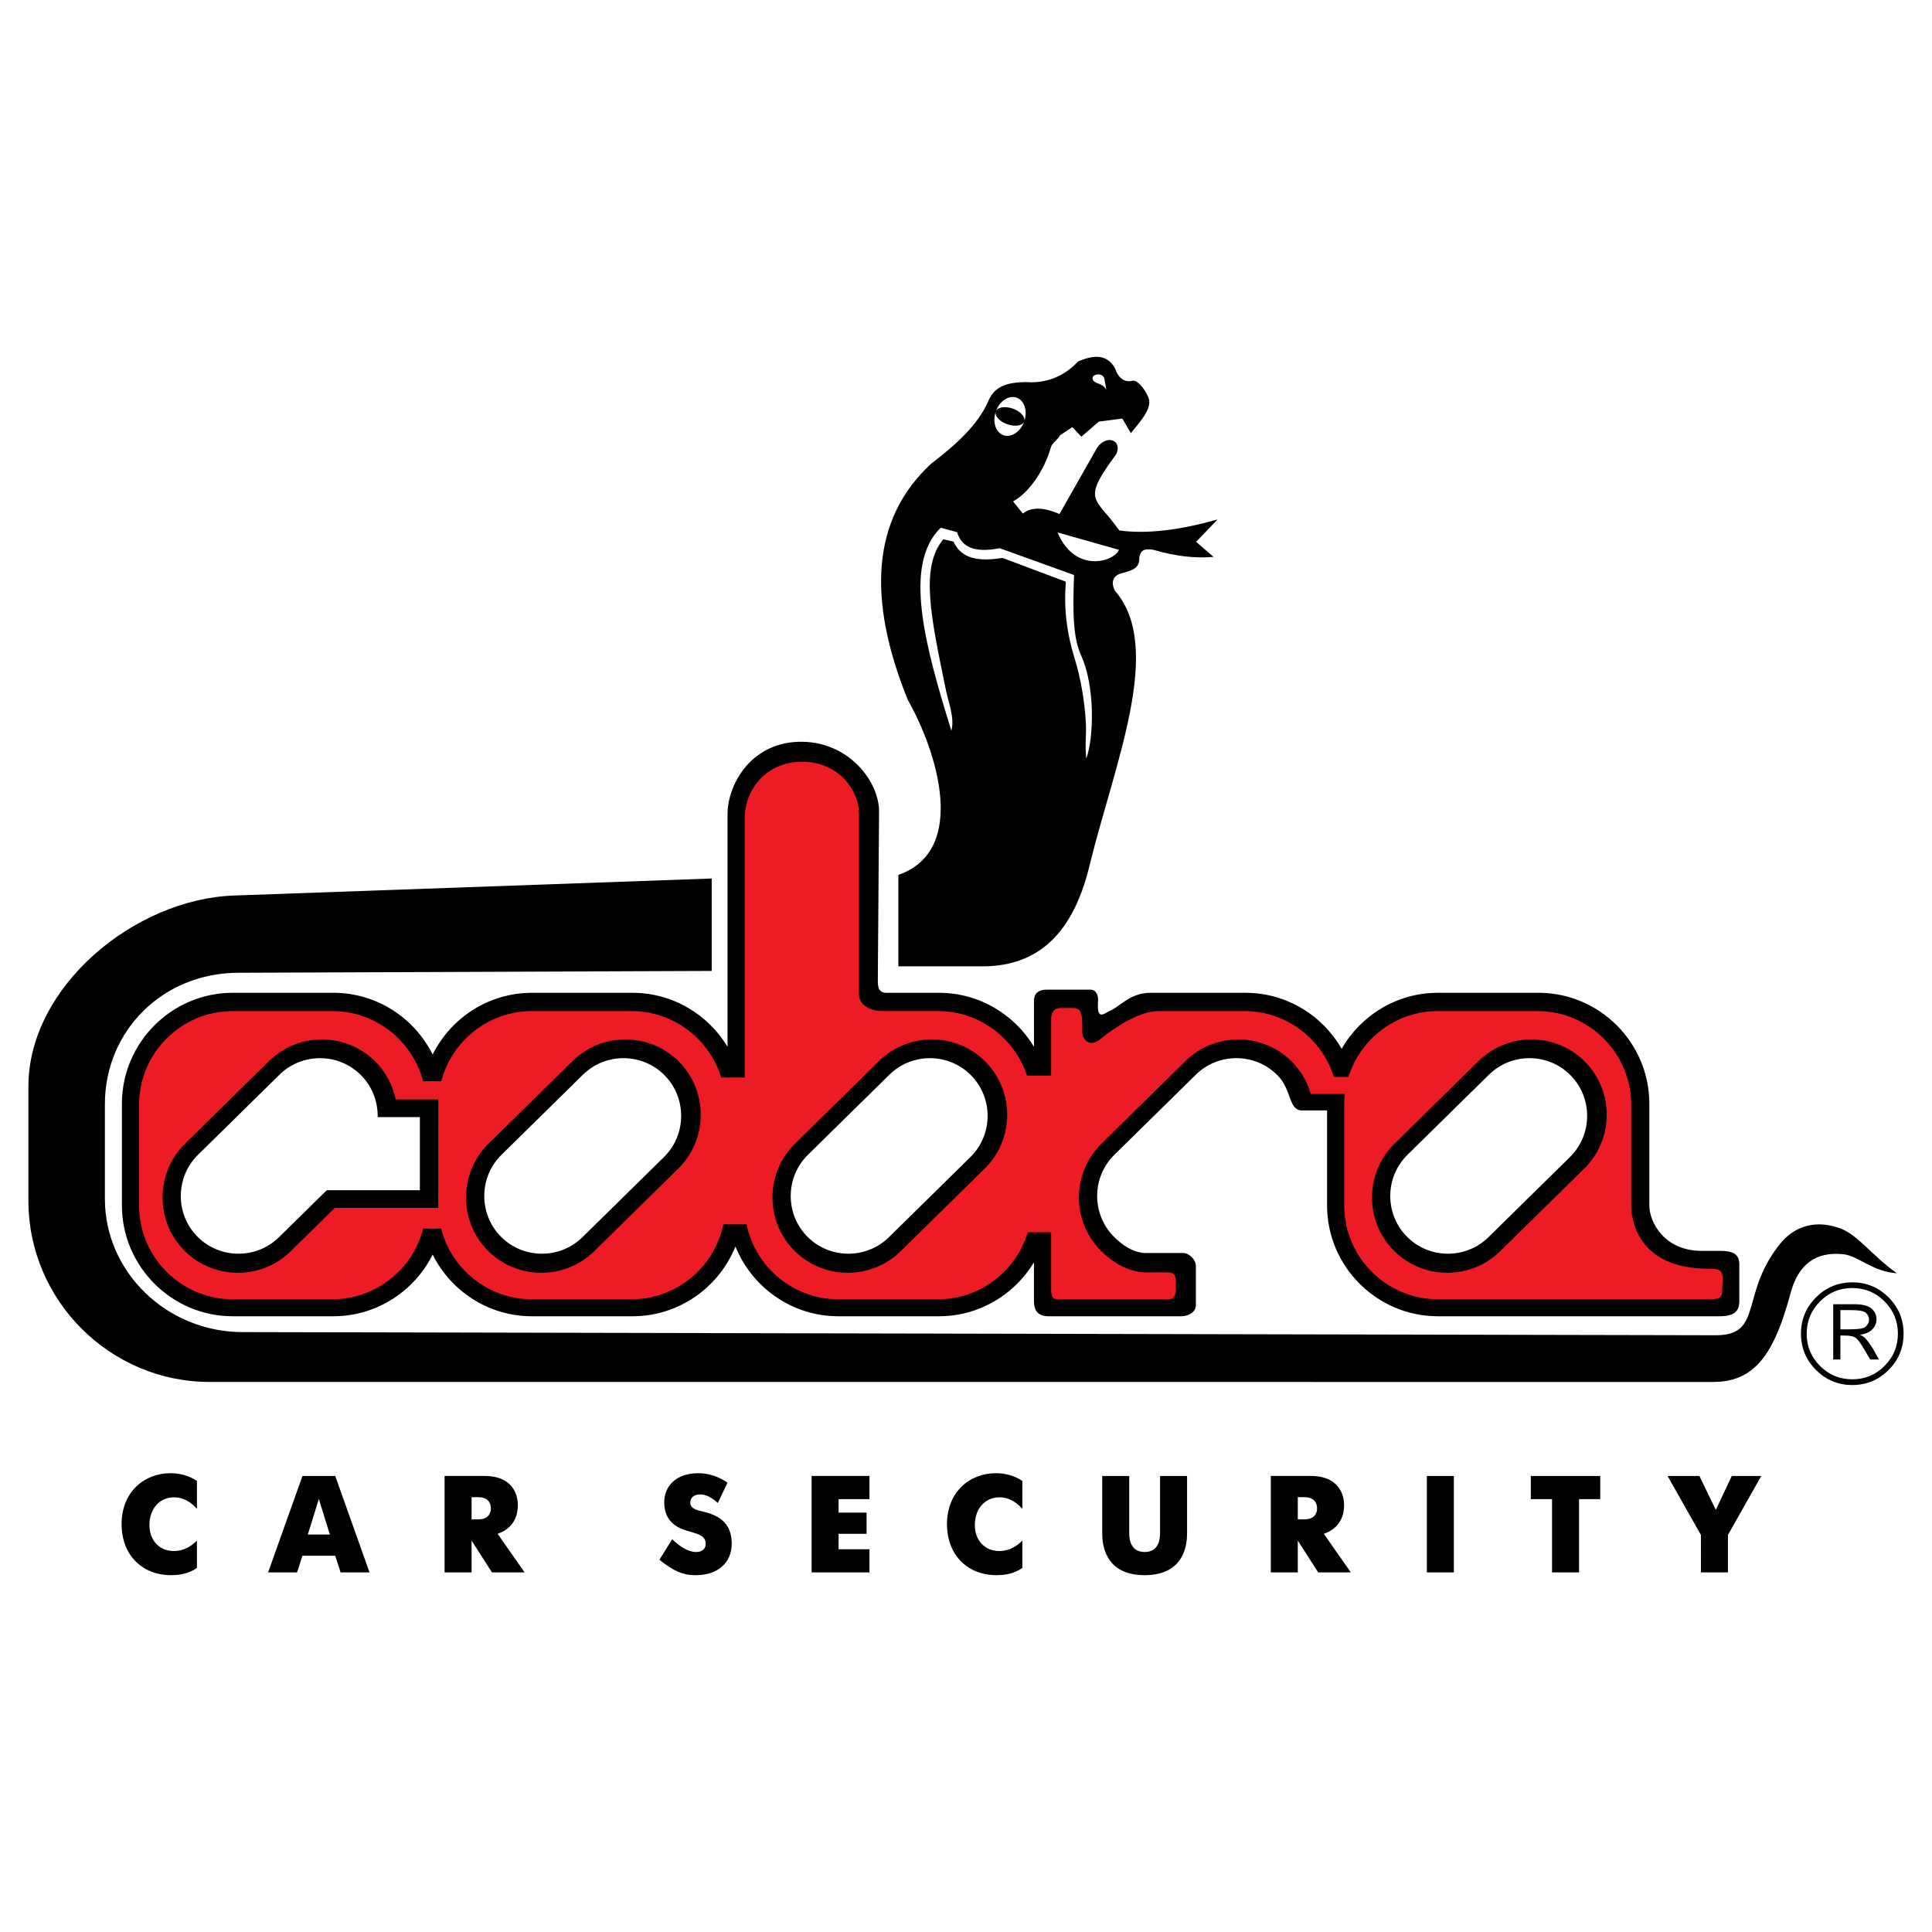
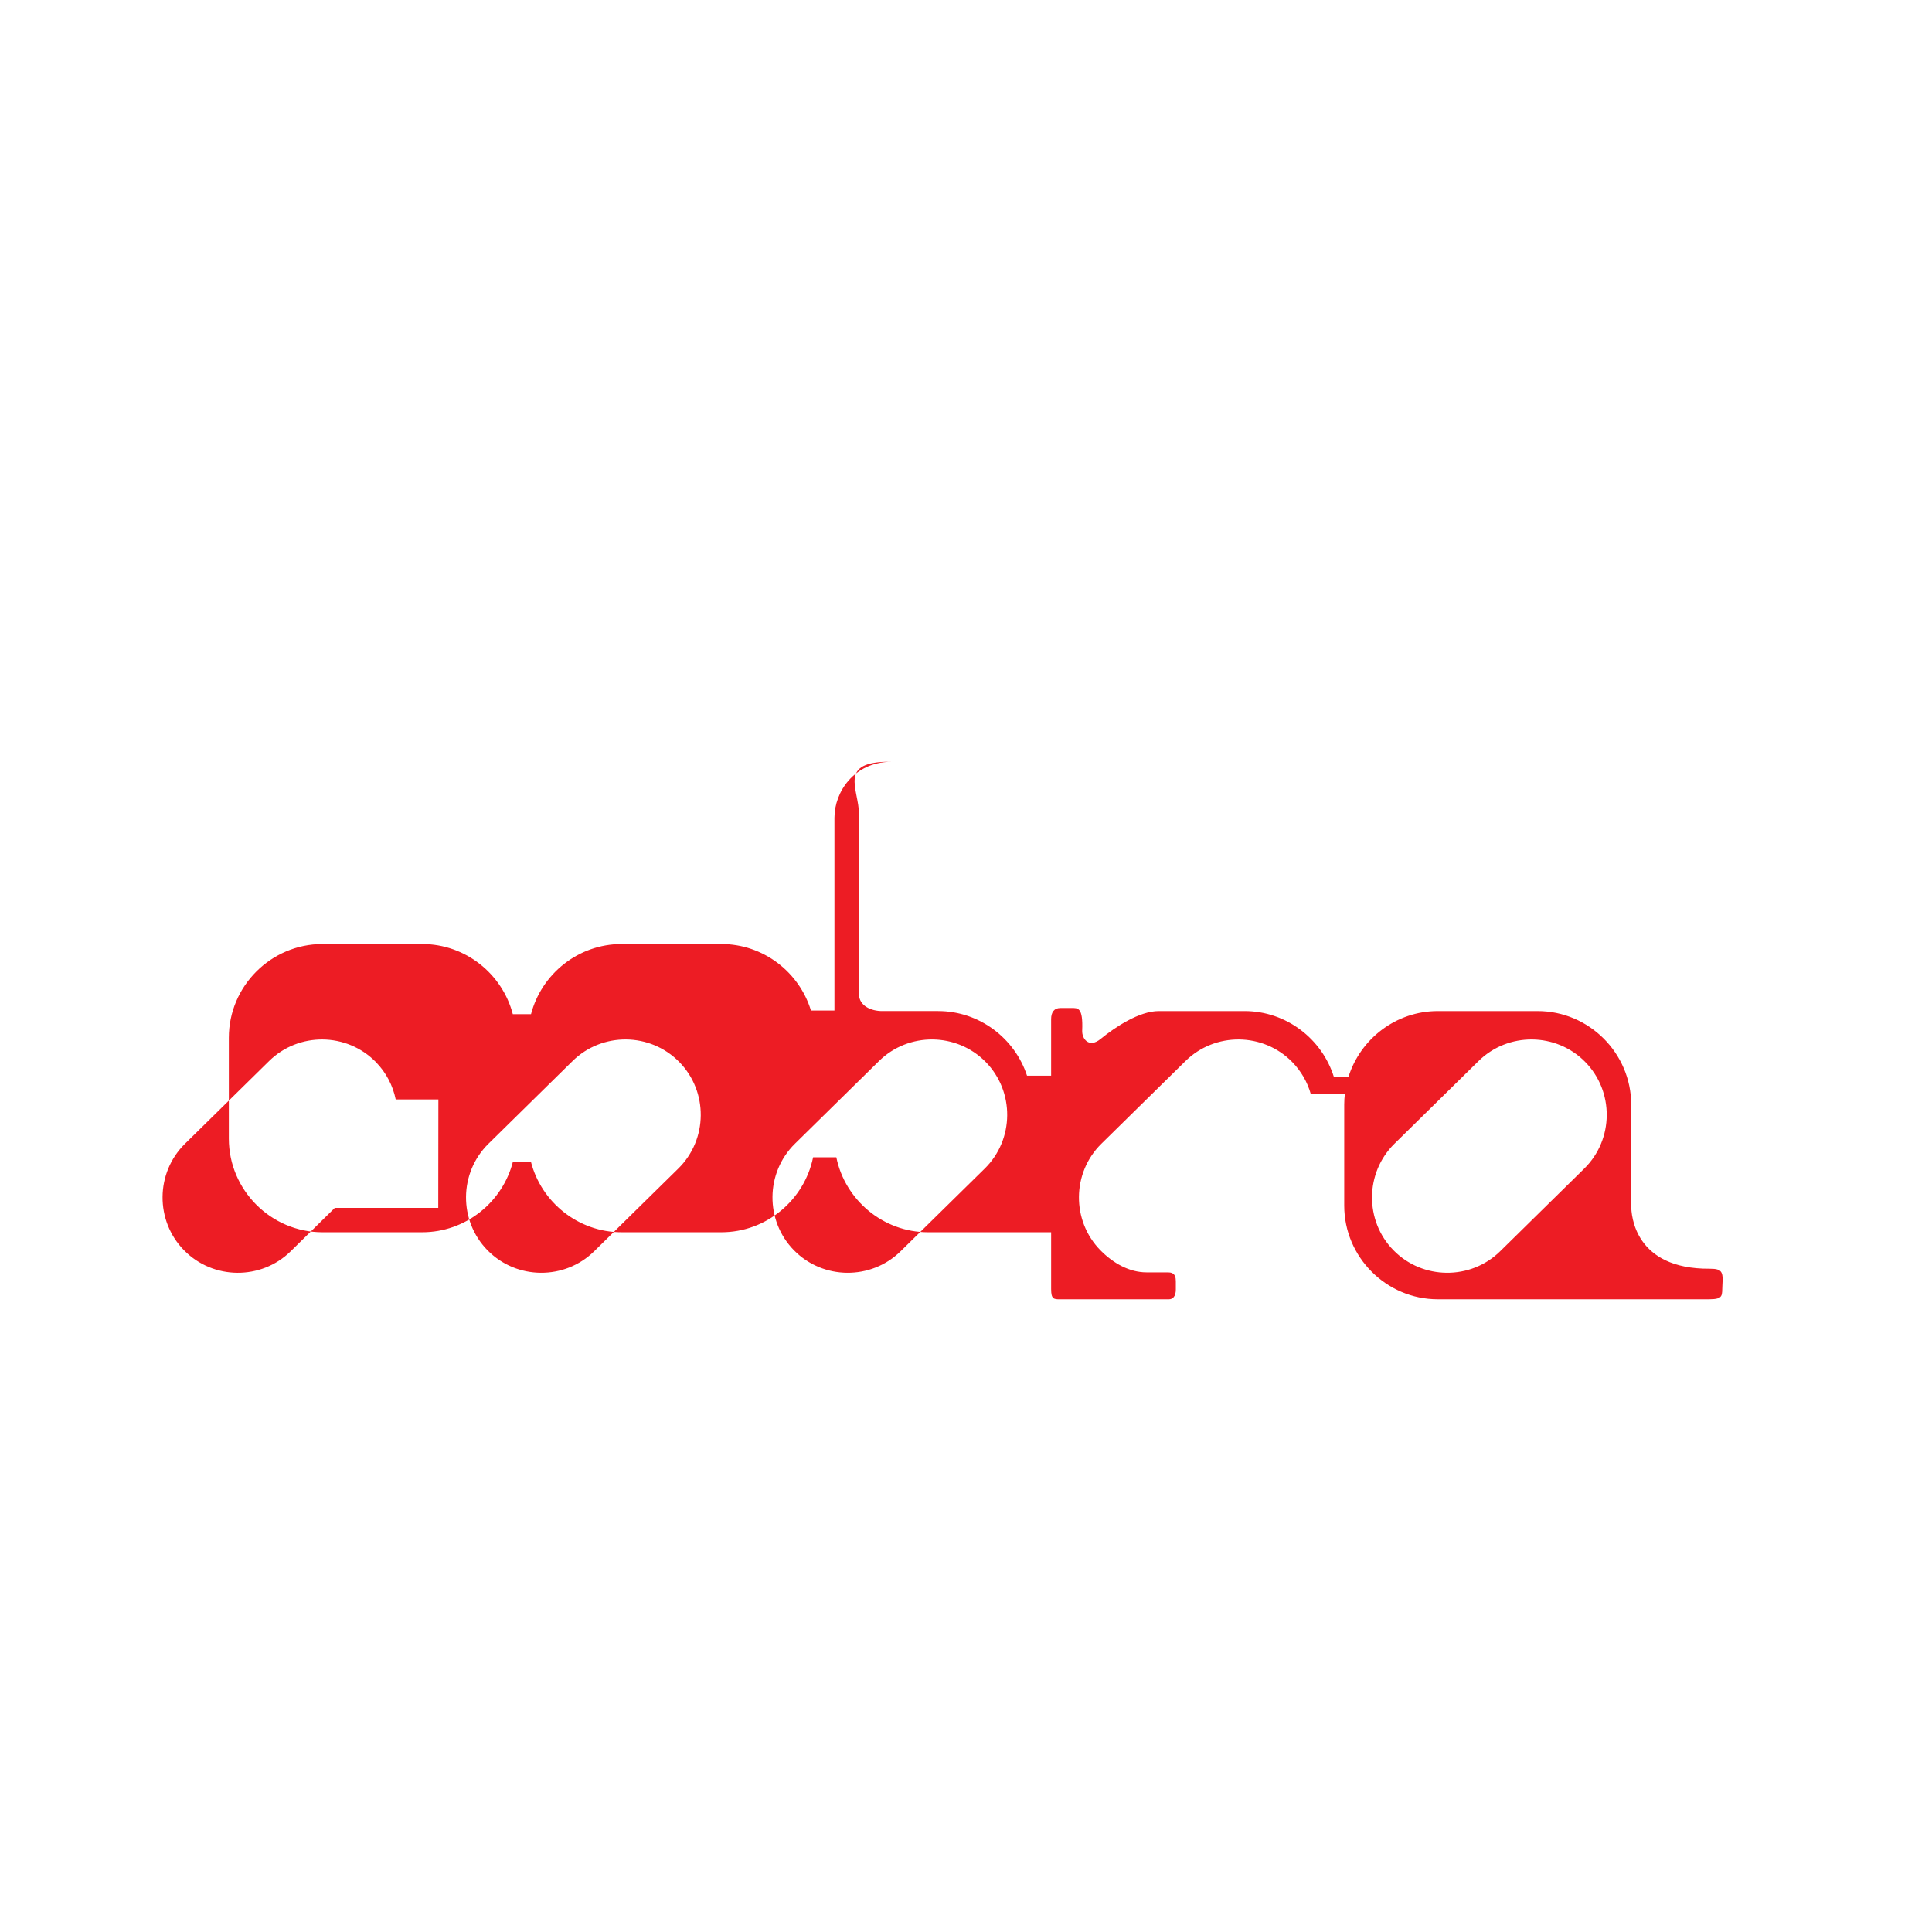
<svg xmlns="http://www.w3.org/2000/svg" version="1.0" id="Layer_1" x="0px" y="0px" width="192.756px" height="192.756px" viewBox="0 0 192.756 192.756" enable-background="new 0 0 192.756 192.756" xml:space="preserve">
  <g>
    <polygon fill-rule="evenodd" clip-rule="evenodd" fill="#FFFFFF" points="0,0 192.756,0 192.756,192.756 0,192.756 0,0  " />
-     <path fill-rule="evenodd" clip-rule="evenodd" d="M23.339,89.347l47.669-1.698v9.221l-47.204,0.183   c-7.564,0-13.338,5.797-13.338,13.107v9.455c0,7.309,6.188,13.289,13.751,13.289l146.979,0.314c4.829,0,2.298-4.25,6.589-9.346   c1.502-1.664,3.541-2.154,5.826-1.311c1.777,0.656,3.036,2.607,5.642,4.471c-2.394-0.143-3.836-1.723-5.302-1.891   c-2.799-0.318-4.539,1.023-5.302,3.863c-1.614,6.008-3.522,8.873-7.717,8.873H20.913c-9.943,0-18.078-8.135-18.078-18.078v-11.404   C2.834,98.453,13.402,89.702,23.339,89.347L23.339,89.347z M19.649,153.703c-0.495,0.51-1.278,1.045-2.281,1.045   c-1.54,0-2.46-1.141-2.46-2.598c0-1.58,0.976-2.762,2.46-2.762c1.031,0,1.787,0.576,2.281,1.154v-2.791   c-0.811-0.549-1.787-0.77-2.639-0.77c-2.611,0-4.879,1.869-4.879,5.086c0,3.078,2.062,5.088,4.92,5.088   c0.825,0,1.732-0.125,2.598-0.717V153.703L19.649,153.703z M26.75,156.879h2.889l0.536-1.664h3.271l0.536,1.664h2.886l-3.422-9.621   h-3.271L26.75,156.879L26.75,156.879z M31.811,149.553l1.099,3.547h-2.199L31.811,149.553L31.811,149.553z M44.356,156.879h2.694   v-3.176l2.034,3.176h3.257l-2.694-3.85c0.907-0.314,2.021-1.07,2.021-2.885c0-0.441-0.11-2.887-3.326-2.887h-3.986V156.879   L44.356,156.879z M47.05,151.588v-2.213h0.66c0.961,0,1.264,0.562,1.264,1.1c0,0.562-0.303,1.113-1.264,1.113H47.05L47.05,151.588z    M72.579,147.932c-0.385-0.275-1.416-0.949-2.928-0.949c-2.254,0-3.381,1.348-3.381,2.9c0,2.076,1.525,2.611,2.295,2.846   c1.017,0.314,1.842,0.426,1.842,1.305c0,0.578-0.454,0.811-0.948,0.811c-0.797,0-1.636-0.549-2.392-1.277l-1.278,2.049   c1.389,1.125,2.364,1.541,3.601,1.541c2.254,0,3.615-1.254,3.615-3.164c0-2.268-1.581-2.887-2.996-3.217   c-0.481-0.109-1.141-0.273-1.141-0.852c0-0.344,0.192-0.824,1.003-0.824c0.688,0,1.292,0.439,1.746,0.852L72.579,147.932   L72.579,147.932z M80.974,156.879h5.772v-2.309h-3.079v-1.541h2.79v-2.115h-2.79v-1.348h3.079v-2.309h-5.772V156.879   L80.974,156.879z M101.999,153.703c-0.494,0.51-1.277,1.045-2.281,1.045c-1.539,0-2.46-1.141-2.46-2.598   c0-1.58,0.976-2.762,2.46-2.762c1.03,0,1.787,0.576,2.281,1.154v-2.791c-0.811-0.549-1.786-0.77-2.639-0.77   c-2.611,0-4.879,1.869-4.879,5.086c0,3.078,2.061,5.088,4.92,5.088c0.825,0,1.732-0.125,2.598-0.717V153.703L101.999,153.703z    M114.201,157.156c4.014,0,4.233-3.137,4.233-4.168v-5.73h-2.694v5.676c0,0.592-0.109,1.91-1.539,1.91s-1.539-1.318-1.539-1.91   v-5.676h-2.694v5.73C109.968,154.02,110.188,157.156,114.201,157.156L114.201,157.156z M126.788,156.879h2.693v-3.176l2.035,3.176   h3.257l-2.694-3.85c0.907-0.314,2.021-1.07,2.021-2.885c0-0.441-0.109-2.887-3.326-2.887h-3.985V156.879L126.788,156.879z    M129.481,151.588v-2.213h0.66c0.962,0,1.265,0.562,1.265,1.1c0,0.562-0.303,1.113-1.265,1.113H129.481L129.481,151.588z    M142.357,156.879h2.693v-9.621h-2.693V156.879L142.357,156.879z M154.848,156.879h2.694v-7.312h2.116v-2.309h-6.927v2.309h2.116   V156.879L154.848,156.879z M169.703,156.879h2.693v-3.738l3.326-5.883h-2.941l-1.595,3.381l-1.635-3.381h-3.178l3.329,5.883   V156.879L169.703,156.879z M189.921,133.062c0,1.412-0.497,2.619-1.498,3.619c-0.997,1.004-2.203,1.504-3.617,1.504   c-1.413,0-2.62-0.5-3.623-1.504c-0.999-1-1.499-2.207-1.499-3.619c0-1.416,0.5-2.623,1.499-3.623c1.003-1,2.21-1.5,3.623-1.5   c1.414,0,2.62,0.5,3.617,1.5C189.424,130.439,189.921,131.646,189.921,133.062L189.921,133.062z M189.353,133.062   c0-1.256-0.443-2.33-1.332-3.219c-0.887-0.891-1.961-1.336-3.222-1.336c-1.256,0-2.328,0.445-3.215,1.336   c-0.886,0.889-1.332,1.963-1.332,3.219c0,1.254,0.446,2.326,1.332,3.217c0.887,0.891,1.959,1.334,3.215,1.334   c1.261,0,2.335-0.443,3.222-1.334C188.909,135.389,189.353,134.316,189.353,133.062L189.353,133.062z M182.902,130.123h2.143   c0.773,0,1.33,0.145,1.668,0.428c0.334,0.283,0.504,0.637,0.504,1.061c0,0.445-0.177,0.822-0.527,1.125   c-0.255,0.219-0.628,0.359-1.117,0.434c0.222,0.105,0.376,0.201,0.468,0.281c0.092,0.082,0.233,0.254,0.426,0.52   c0.191,0.264,0.341,0.484,0.441,0.662l0.561,1.006h-0.879l-0.534-0.912c-0.409-0.707-0.722-1.129-0.934-1.27   c-0.214-0.139-0.563-0.209-1.052-0.209h-0.453v2.391h-0.714V130.123L182.902,130.123z M183.616,130.709v1.92h0.7   c0.769,0,1.277-0.039,1.529-0.117c0.182-0.051,0.332-0.158,0.45-0.324c0.118-0.162,0.177-0.334,0.177-0.512   c0-0.264-0.101-0.492-0.3-0.684c-0.199-0.189-0.702-0.283-1.51-0.283H183.616L183.616,130.709z M53.064,99.053H63.11   c4.01,0,7.538,2.164,9.476,5.383V81.237c0-3.04,2.456-7.363,7.576-7.229c4.572,0.12,7.564,3.956,7.542,6.995L87.58,97.898   c-0.007,0.961,0.368,1.154,0.849,1.154h5.255c4.01,0,7.538,2.164,9.476,5.383v-4.602c0-0.455,0.199-1.094,1.269-1.094h4.367   c0.609,0,0.828,0.633,0.746,1.332c-0.071,1.426,0.354,1.279,1.003,0.871c1.182-0.436,2.096-1.891,4.275-1.891h9.439   c4.095,0,7.688,2.258,9.598,5.588c1.909-3.33,5.502-5.588,9.597-5.588H153.5c6.079,0,11.053,4.975,11.053,11.053v10.168   c0,1.631,1.467,4.523,5.221,4.527h1.878c1.121,0.002,1.879,0.258,1.879,1.314v3.658c0,1-0.421,1.553-1.972,1.553h-28.104   c-6.078,0-11.053-4.973-11.053-11.053v-9.486h-2.595c-1.262-0.115-0.953-2.119-2.345-3.498l0,0c-2.223-2.26-5.891-2.291-8.15-0.068   l-8.132,7.996c-2.26,2.223-2.291,5.891-0.068,8.15l0,0c0.903,0.918,2.031,1.65,3.233,1.65l3.695-0.002   c0.601,0,1.274,0.676,1.274,1.277v3.938c0,0.525-0.505,1.096-1.547,1.096h-13.142c-1.346,0-1.466-0.9-1.466-1.57v-3.811   c-1.938,3.217-5.466,5.381-9.476,5.381H83.639c-4.637,0-8.63-2.895-10.264-6.965c-1.634,4.07-5.627,6.965-10.264,6.965H53.064   c-4.323,0-8.086-2.516-9.9-6.154c-1.814,3.639-5.578,6.154-9.901,6.154H23.218c-6.079,0-11.053-4.973-11.053-11.053v-10.168   c0-6.078,4.974-11.053,11.053-11.053h10.046c4.323,0,8.087,2.516,9.901,6.156C44.978,101.568,48.741,99.053,53.064,99.053   L53.064,99.053z M156.703,107.289L156.703,107.289c2.223,2.262,2.191,5.93-0.068,8.15l-8.132,7.996   c-2.26,2.223-5.928,2.193-8.15-0.068l0,0c-2.223-2.26-2.191-5.928,0.068-8.15l8.132-7.996   C150.812,104.998,154.48,105.029,156.703,107.289L156.703,107.289z M36.035,107.289L36.035,107.289   c1.13,1.15,1.677,2.664,1.645,4.166h4.21v7.293h-9.287l-4.768,4.688c-2.26,2.223-5.928,2.193-8.15-0.068l0,0   c-2.223-2.26-2.192-5.928,0.068-8.15l8.131-7.996C30.145,104.998,33.812,105.029,36.035,107.289L36.035,107.289z M66.312,107.289   L66.312,107.289c2.223,2.262,2.192,5.93-0.068,8.15l-8.131,7.996c-2.26,2.223-5.928,2.193-8.15-0.068l0,0   c-2.223-2.26-2.192-5.928,0.068-8.15l8.131-7.996C60.422,104.998,64.09,105.029,66.312,107.289L66.312,107.289z M96.887,107.289   L96.887,107.289c2.222,2.262,2.192,5.93-0.068,8.15l-8.131,7.996c-2.261,2.223-5.928,2.193-8.15-0.068l0,0   c-2.223-2.26-2.192-5.928,0.068-8.15l8.131-7.996C90.997,104.998,94.665,105.029,96.887,107.289L96.887,107.289z" />
-     <path fill-rule="evenodd" clip-rule="evenodd" fill="#ED1C24" d="M85.702,81.254l-0.003,17.918c0,1.205,1.252,1.701,2.305,1.701   h5.584c4.129,0,7.655,2.715,8.879,6.449h2.404v-5.646c0-0.664,0.288-1.109,0.928-1.109h1.073c0.671,0,1.193-0.088,1.098,2.256   c-0.034,0.834,0.686,1.773,1.832,0.838c1.484-1.211,3.88-2.787,5.807-2.787h8.554c4.174,0,7.73,2.775,8.918,6.57h1.454   c1.188-3.795,4.746-6.57,8.92-6.57h9.949c5.138,0,9.342,4.205,9.342,9.342v10.07c0,0.963,0.334,6.346,7.831,6.295   c1.319-0.008,1.339,0.379,1.265,1.691c-0.054,0.949,0.153,1.357-1.326,1.357h-27.061c-5.138,0-9.342-4.205-9.342-9.344v-10.07   c0-0.361,0.021-0.719,0.062-1.07h-3.4c-0.332-1.17-0.952-2.273-1.86-3.197l0,0c-2.901-2.951-7.688-2.99-10.638-0.09l-8.392,8.252   c-2.95,2.9-2.99,7.688-0.09,10.637l0,0c1.27,1.291,2.891,2.195,4.579,2.197l2.132,0.004c0.35,0,0.806,0.043,0.806,0.873v0.836   c0,0.689-0.309,0.973-0.697,0.973h-10.865c-0.611,0-0.878-0.012-0.878-1.018v-5.67h-2.329c-1.152,3.855-4.738,6.688-8.955,6.688   h-9.949c-4.499,0-8.282-3.225-9.153-7.477h-2.318c-0.871,4.252-4.654,7.477-9.154,7.477h-9.949c-4.349,0-8.027-3.012-9.055-7.053   h-1.788c-1.028,4.041-4.707,7.053-9.055,7.053h-9.949c-5.138,0-9.342-4.205-9.342-9.344v-10.07c0-5.137,4.204-9.342,9.342-9.342   h9.949c4.329,0,7.993,2.984,9.041,6.996h1.816c1.048-4.012,4.712-6.996,9.042-6.996h9.949c4.196,0,7.769,2.805,8.938,6.631h2.345   V81.585c0-2.569,1.94-5.534,5.643-5.586C83.518,75.949,85.702,78.685,85.702,81.254L85.702,81.254z M158.155,105.947   L158.155,105.947c2.9,2.949,2.86,7.736-0.09,10.637l-8.392,8.252c-2.949,2.9-7.736,2.861-10.638-0.09l0,0   c-2.9-2.949-2.86-7.736,0.09-10.637l8.392-8.252C150.467,102.957,155.254,102.996,158.155,105.947L158.155,105.947z M43.725,120.51   l0.012-10.818h-4.256c-0.281-1.371-0.945-2.678-1.994-3.744l0,0c-2.901-2.951-7.688-2.99-10.638-0.09l-8.391,8.252   c-2.95,2.9-2.99,7.688-0.09,10.637l0,0c2.901,2.951,7.688,2.99,10.638,0.09l4.398-4.326H43.725L43.725,120.51z M98.339,105.947   L98.339,105.947c2.901,2.949,2.861,7.736-0.089,10.637l-8.392,8.252c-2.95,2.9-7.737,2.861-10.638-0.09l0,0   c-2.9-2.949-2.86-7.736,0.09-10.637l8.391-8.252C90.651,102.957,95.438,102.996,98.339,105.947L98.339,105.947z M67.765,105.947   L67.765,105.947c2.901,2.949,2.861,7.736-0.089,10.637l-8.392,8.252c-2.95,2.9-7.737,2.861-10.638-0.09l0,0   c-2.901-2.949-2.861-7.736,0.089-10.637l8.392-8.252C60.077,102.957,64.864,102.996,67.765,105.947L67.765,105.947z" />
-     <path fill-rule="evenodd" clip-rule="evenodd" d="M89.629,96.411h8.189c5.146,0.066,9.09-2.581,10.887-10.065   c2.467-10.113,7.49-21.746,2.512-27.432c-0.303-0.625-0.333-1.413,0.607-1.696c1.022-0.286,1.908-0.445,1.84-1.605   c0.144-0.689,0.467-0.931,1.45-0.75c2.215,0.656,4.183,0.851,5.963,0.698l-1.741-1.503l2.142-2.233   c-3.897,1.1-7.168,1.465-9.81,1.096c-2.376-3.404-3.849-2.797-0.297-7.617c0.616-1.342-0.888-2.015-1.881-0.684l-3.789,6.665   c-1.585-0.698-2.803-0.715-3.654-0.051l-0.973-1.218c1.393-0.716,3.061-2.864,3.786-5.427c0.105-0.374,0.734-0.789,0.905-1.164   l1.224-0.814l0.896,0.958l1.745-1.504l2.345-0.307l0.853,1.455c0.953-1.176,2.063-2.392,1.8-3.41   c-0.14-0.541-1.052-1.977-1.658-1.816c-1.007,0.267-1.561-0.684-1.684-1.161c-0.773-1.491-2.123-1.469-3.734-0.758   c-1.434,1.551-3.272,2.184-5.124,2.056c-2.055-0.009-3.258,0.48-3.847,1.939c-1.014,2.309-3.173,4.289-5.654,6.177   c-5.967,5.484-6.438,13.491-2.356,23.588c2.905,5.112,6.046,15.021-0.94,17.459V96.411L89.629,96.411z M101.43,39.674   c0.779,0.274,1.12,1.339,0.758,2.372c-0.363,1.031-1.295,1.649-2.075,1.375c-0.78-0.275-1.12-1.341-0.758-2.373   C99.719,40.017,100.65,39.399,101.43,39.674L101.43,39.674z M101.047,40.765c0.779,0.274,1.292,0.849,1.141,1.28   c-0.151,0.43-0.911,0.558-1.69,0.283c-0.781-0.274-1.294-0.849-1.143-1.28C99.506,40.618,100.267,40.491,101.047,40.765   L101.047,40.765z M109.006,37.789c-0.091-0.496,1.111-0.698,1.196,0.098l0.177,1.002C109.961,38.11,109.11,38.366,109.006,37.789   L109.006,37.789z M105.512,53.123l6.123,1.73C111.201,56.018,107.271,57.29,105.512,53.123L105.512,53.123z M107.16,57.369   l-7.419-2.674c-2.712,0.529-3.842-0.241-4.252-1.601l-1.635-0.443c-3.775,3.692-1.589,11.702,1.061,20.248   c0.356-1.234-0.282-2.786-0.533-4.016c-1.443-7.057-2.649-12.276-0.263-15.079l1.01,0.237c0.608,1.265,1.767,2.14,4.89,1.621   l6.327,2.377c-0.227,2.521,0.07,5.095,0.889,7.722c0.59,1.888,0.983,4.261,1.095,6.25c0.075,1.361-0.105,2.334,0.049,3.678   c0.756-2.059,0.898-7.208-0.52-10.306C107.063,63.65,107.014,61.103,107.16,57.369L107.16,57.369z" />
+     <path fill-rule="evenodd" clip-rule="evenodd" fill="#ED1C24" d="M85.702,81.254l-0.003,17.918c0,1.205,1.252,1.701,2.305,1.701   h5.584c4.129,0,7.655,2.715,8.879,6.449h2.404v-5.646c0-0.664,0.288-1.109,0.928-1.109h1.073c0.671,0,1.193-0.088,1.098,2.256   c-0.034,0.834,0.686,1.773,1.832,0.838c1.484-1.211,3.88-2.787,5.807-2.787h8.554c4.174,0,7.73,2.775,8.918,6.57h1.454   c1.188-3.795,4.746-6.57,8.92-6.57h9.949c5.138,0,9.342,4.205,9.342,9.342v10.07c0,0.963,0.334,6.346,7.831,6.295   c1.319-0.008,1.339,0.379,1.265,1.691c-0.054,0.949,0.153,1.357-1.326,1.357h-27.061c-5.138,0-9.342-4.205-9.342-9.344v-10.07   c0-0.361,0.021-0.719,0.062-1.07h-3.4c-0.332-1.17-0.952-2.273-1.86-3.197l0,0c-2.901-2.951-7.688-2.99-10.638-0.09l-8.392,8.252   c-2.95,2.9-2.99,7.688-0.09,10.637l0,0c1.27,1.291,2.891,2.195,4.579,2.197l2.132,0.004c0.35,0,0.806,0.043,0.806,0.873v0.836   c0,0.689-0.309,0.973-0.697,0.973h-10.865c-0.611,0-0.878-0.012-0.878-1.018v-5.67h-2.329h-9.949c-4.499,0-8.282-3.225-9.153-7.477h-2.318c-0.871,4.252-4.654,7.477-9.154,7.477h-9.949c-4.349,0-8.027-3.012-9.055-7.053   h-1.788c-1.028,4.041-4.707,7.053-9.055,7.053h-9.949c-5.138,0-9.342-4.205-9.342-9.344v-10.07c0-5.137,4.204-9.342,9.342-9.342   h9.949c4.329,0,7.993,2.984,9.041,6.996h1.816c1.048-4.012,4.712-6.996,9.042-6.996h9.949c4.196,0,7.769,2.805,8.938,6.631h2.345   V81.585c0-2.569,1.94-5.534,5.643-5.586C83.518,75.949,85.702,78.685,85.702,81.254L85.702,81.254z M158.155,105.947   L158.155,105.947c2.9,2.949,2.86,7.736-0.09,10.637l-8.392,8.252c-2.949,2.9-7.736,2.861-10.638-0.09l0,0   c-2.9-2.949-2.86-7.736,0.09-10.637l8.392-8.252C150.467,102.957,155.254,102.996,158.155,105.947L158.155,105.947z M43.725,120.51   l0.012-10.818h-4.256c-0.281-1.371-0.945-2.678-1.994-3.744l0,0c-2.901-2.951-7.688-2.99-10.638-0.09l-8.391,8.252   c-2.95,2.9-2.99,7.688-0.09,10.637l0,0c2.901,2.951,7.688,2.99,10.638,0.09l4.398-4.326H43.725L43.725,120.51z M98.339,105.947   L98.339,105.947c2.901,2.949,2.861,7.736-0.089,10.637l-8.392,8.252c-2.95,2.9-7.737,2.861-10.638-0.09l0,0   c-2.9-2.949-2.86-7.736,0.09-10.637l8.391-8.252C90.651,102.957,95.438,102.996,98.339,105.947L98.339,105.947z M67.765,105.947   L67.765,105.947c2.901,2.949,2.861,7.736-0.089,10.637l-8.392,8.252c-2.95,2.9-7.737,2.861-10.638-0.09l0,0   c-2.901-2.949-2.861-7.736,0.089-10.637l8.392-8.252C60.077,102.957,64.864,102.996,67.765,105.947L67.765,105.947z" />
  </g>
</svg>